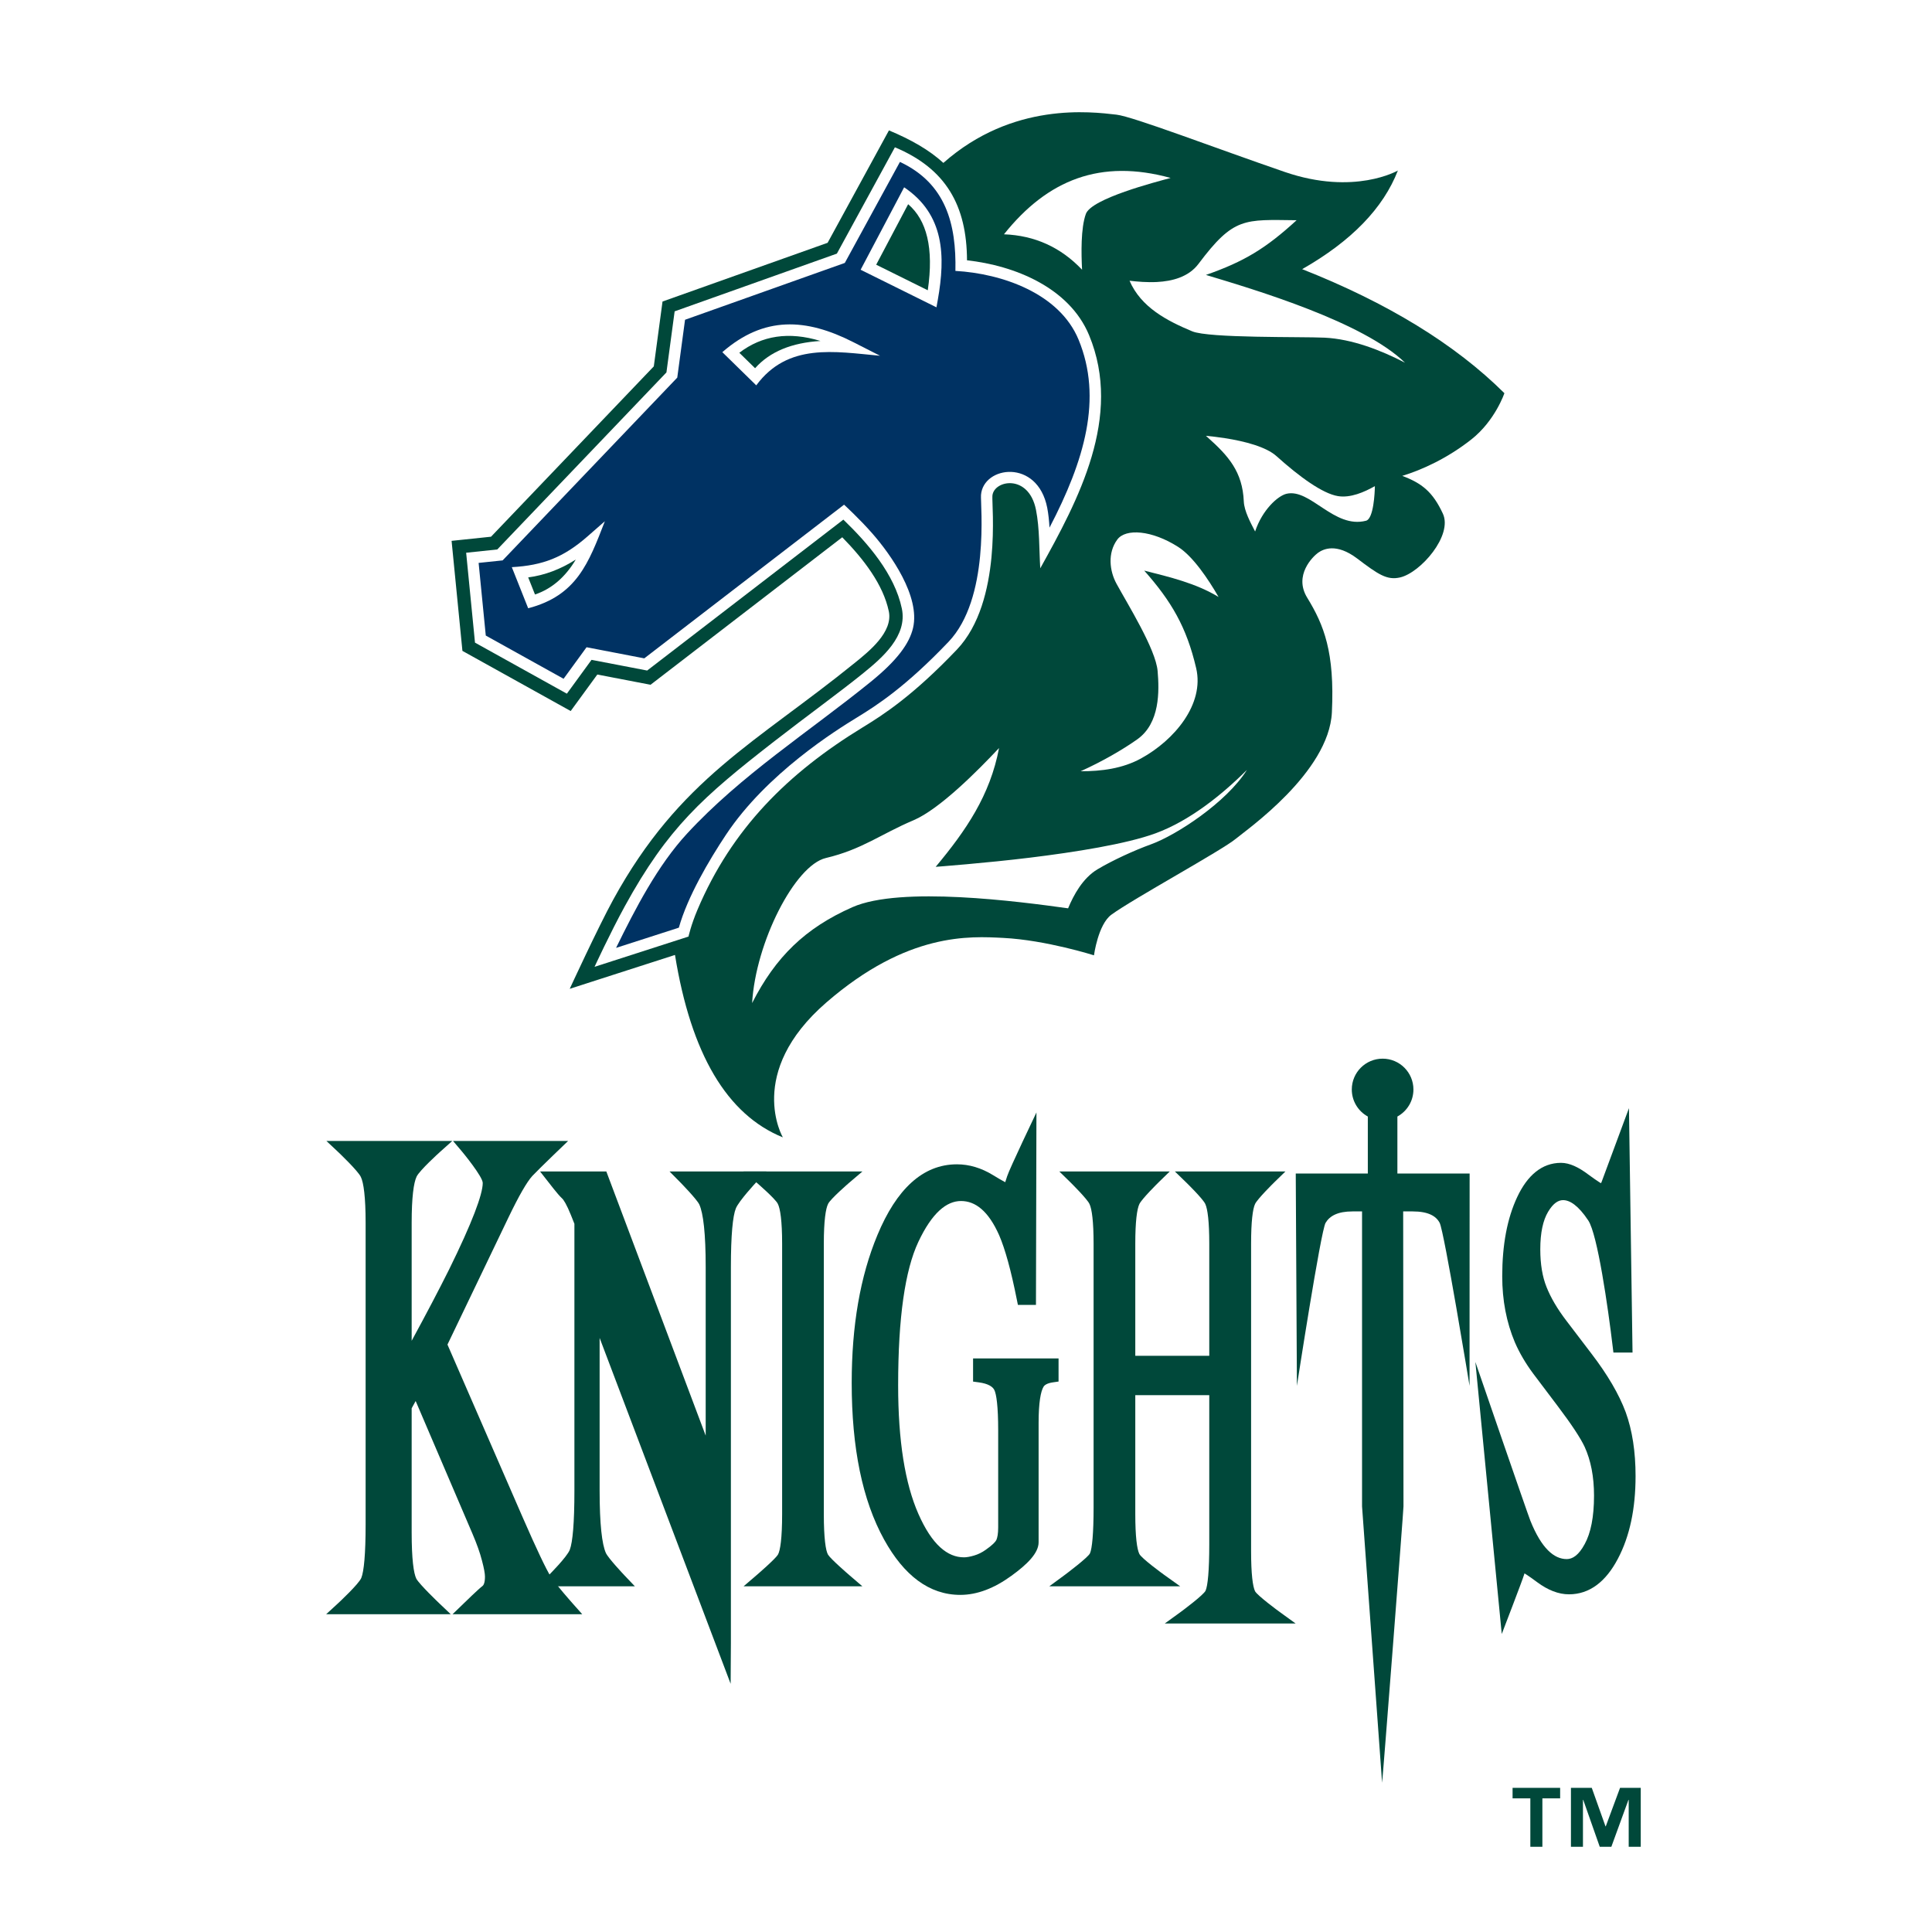
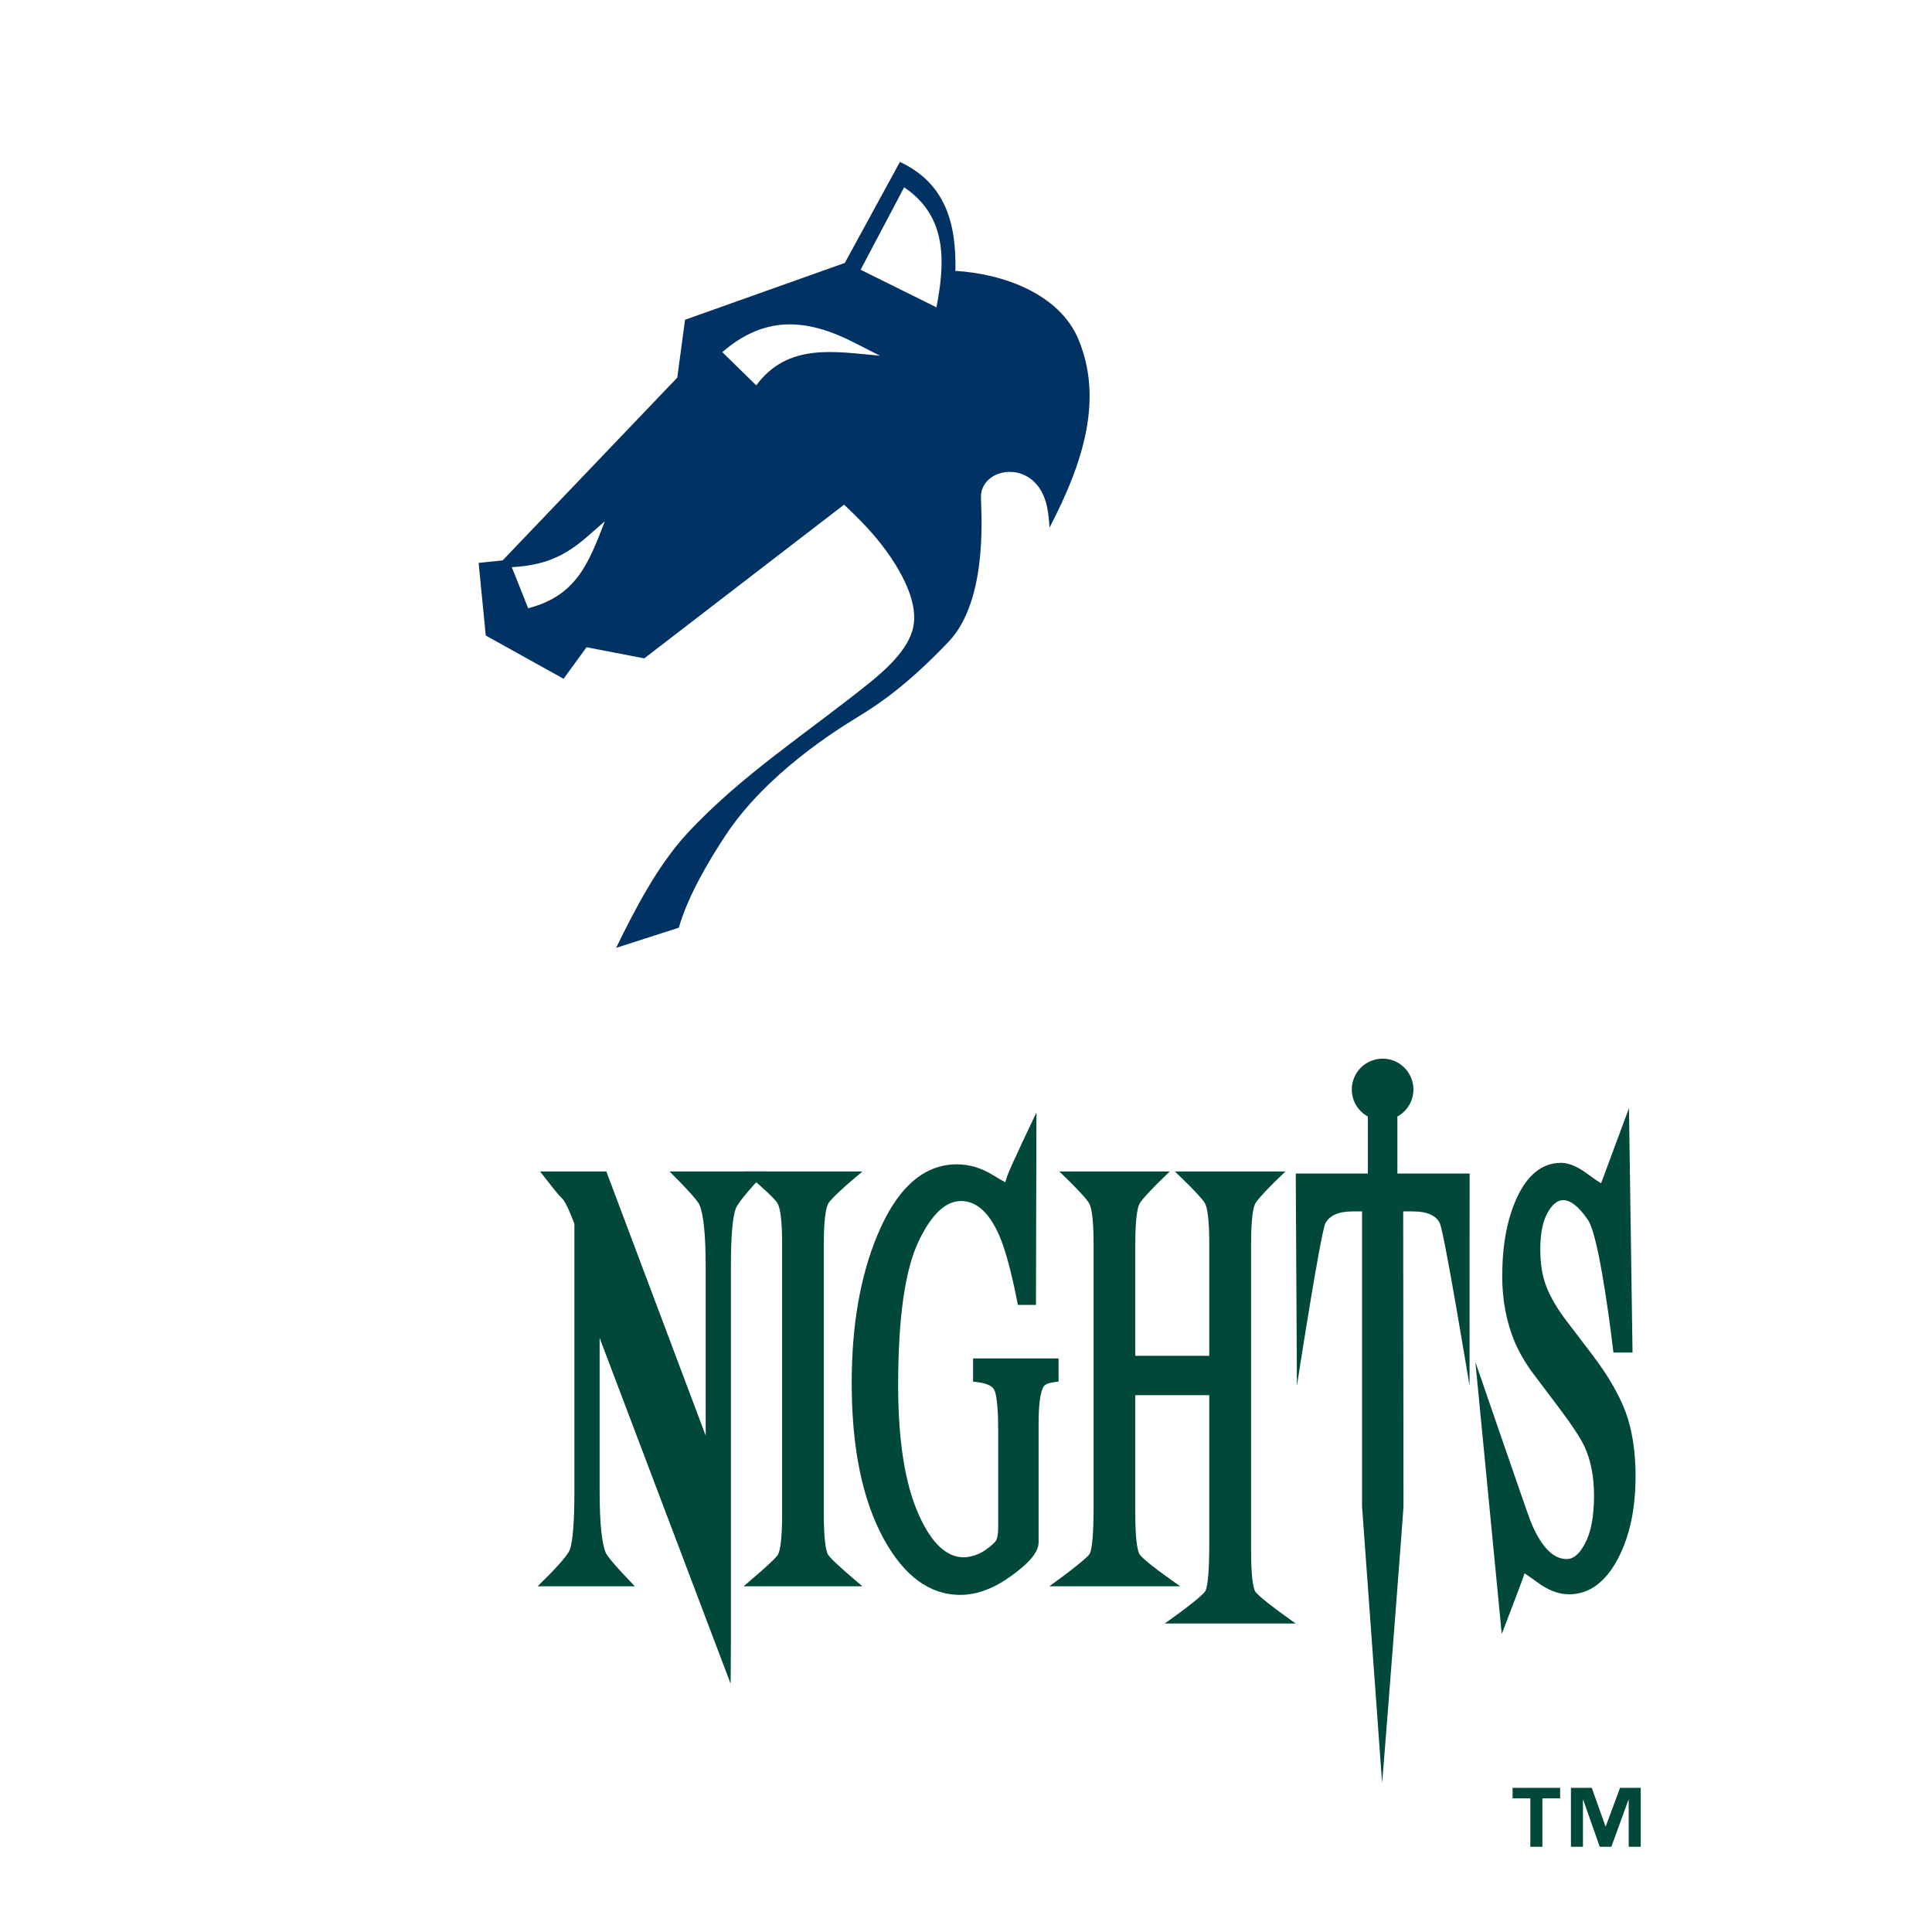
<svg xmlns="http://www.w3.org/2000/svg" version="1.0" id="Layer_1" x="0px" y="0px" width="192.756px" height="192.756px" viewBox="0 0 192.756 192.756" enable-background="new 0 0 192.756 192.756" xml:space="preserve">
  <g>
    <polygon fill-rule="evenodd" clip-rule="evenodd" fill="#FFFFFF" points="0,0 192.756,0 192.756,192.756 0,192.756 0,0  " />
    <path fill-rule="evenodd" clip-rule="evenodd" fill="#FFFFFF" d="M128.521,14.525c4.04,1.155,6.487,1.175,8.715,0.465   c2.227-0.712,4.233-2.156,7.395-3.936c-1.192,3.076-2.134,5.84-3.449,8.364c-1.316,2.524-3.006,4.806-5.701,6.919   c3.394,1.561,6.476,3.277,9.373,5.266c2.897,1.987,5.615,4.247,8.276,6.897c0,0-0.104,0.322-0.236,0.71s-0.291,0.845-0.396,1.115   c-0.698,1.779-1.691,3.269-2.924,4.54c-1.23,1.27-2.699,2.319-4.352,3.221c2.306,3.092,1.469,6.998-0.764,9.526   c-2.231,2.528-5.86,3.681-9.143,1.265c-0.314-0.232-0.711-0.545-1.125-0.828c-0.414-0.285-0.842-0.535-1.218-0.641   c-0.123,0.089-0.239,0.225-0.301,0.375c-0.062,0.152-0.071,0.317,0.019,0.46c1.304,2.128,2.075,4.127,2.492,6.213   c0.416,2.086,0.477,4.26,0.357,6.738c-0.267,5.58-3.985,9.66-8.595,13.037c-4.608,3.376-10.107,6.048-13.938,8.811   c-0.758,0.545-1.112,1.567-1.306,2.664c-0.192,1.094-0.223,2.261-0.334,3.099c0,0-0.584-0.186-1.267-0.4   c-0.685-0.215-1.469-0.459-1.872-0.578c-4.752-1.41-8.819-2.044-12.668-1.485c-3.852,0.561-7.486,2.313-11.374,5.682   c-1.328,1.15-2.624,2.604-3.441,4.234c-0.818,1.629-1.157,3.439-0.568,5.297c0.58,1.242,1.234,2.453,1.911,3.654   c0.677,1.201,1.375,2.389,2.046,3.584c-3.069-1.246-5.852-2.164-8.34-3.531c-2.49-1.369-4.684-3.186-6.581-6.232   c-0.875-1.408-1.633-2.979-2.285-4.697c-0.651-1.721-1.193-3.594-1.637-5.607l-2.122,0.684l-2.124,0.684l-4.579,1.475l-4.579,1.475   c0,0,0.61-1.324,1.368-2.957c0.758-1.635,1.663-3.581,2.251-4.829c4.354-9.201,7.659-13.986,11.738-17.978   c4.079-3.993,8.932-7.191,16.38-13.226c0.297-0.24,0.872-0.695,1.39-1.183c0.517-0.488,0.98-1.005,1.05-1.375   c-0.168-0.801-0.503-1.563-0.923-2.277c-0.422-0.716-0.927-1.386-1.437-2.007l-4.114,3.165l-4.114,3.163l-4.95,3.809l-4.95,3.809   l-1.612-0.31l-1.611-0.311l-0.803-0.153l-0.803-0.155l-0.422,0.58l-0.422,0.578l-1.101,1.511l-1.102,1.512l-3.639-2.023   l-3.639-2.021l-3.4-1.888l-3.4-1.89l-0.737-7.497l-0.738-7.497l1.912-0.199l1.912-0.201l0.883-0.094l0.884-0.092l7.484-7.833   l7.485-7.833l0.196-1.454l0.193-1.452l0.292-2.158l0.291-2.158l4.615-1.643l4.616-1.641l3.904-1.389l3.906-1.389l1.463-2.679   l1.46-2.681l1.929-3.536l1.928-3.537c1.129,0.474,2.267,0.938,3.38,1.456c1.11,0.518,2.195,1.091,3.215,1.779   c2.868-2.098,6.289-3.471,9.841-4.049c3.551-0.576,7.23-0.354,10.613,0.735c2.351,0.758,4.658,1.663,6.969,2.549   S126.149,13.848,128.521,14.525L128.521,14.525z" />
-     <path fill-rule="evenodd" clip-rule="evenodd" fill="#00483A" d="M111.392,11.44c1.656,0.189,9.841,3.33,16.788,5.716   c6.949,2.387,11.288-0.145,11.288-0.145c-1.462,3.768-4.646,7.048-9.551,9.843c8.49,3.352,15.255,7.478,20.177,12.374   c0,0-0.915,2.734-3.301,4.617c-2.39,1.881-4.933,3.039-6.89,3.632c1.957,0.736,3.04,1.592,4.051,3.765   c1.013,2.172-2.222,5.898-4.27,6.369c-1.3,0.298-2.17-0.29-4.268-1.881c-2.1-1.592-3.401-0.943-3.91-0.582   c-0.507,0.363-2.46,2.245-1.084,4.487c1.668,2.72,2.749,5.429,2.461,11.435c-0.287,6.006-8.569,11.759-9.553,12.589   c-1.374,1.16-10.275,6.007-12.447,7.599c-1.329,0.975-1.737,4.054-1.737,4.054s-4.775-1.519-9.045-1.737   c-3.345-0.17-9.552-0.581-17.655,6.44s-4.342,13.459-4.342,13.459c-5.577-2.262-9.163-8.33-10.76-18.2l-10.502,3.38   c0,0,2.838-6.158,4.336-8.89c6.647-12.12,14.255-15.648,24.124-23.646c1.382-1.122,3.81-3.045,3.375-5.126   c-0.56-2.67-2.506-5.206-4.646-7.388L64.905,68.319l-5.31-1.021l-2.657,3.642l-10.802-6.002l-1.081-10.977l3.935-0.413   L65.23,36.553l0.87-6.47l16.471-5.859l6.119-11.215c2.213,0.925,4.022,1.955,5.43,3.245   C101.043,10.138,108.857,11.15,111.392,11.44L111.392,11.44z" />
    <path fill-rule="evenodd" clip-rule="evenodd" fill="#FFFFFF" d="M122.21,43.716c-0.687-0.107-1.34-0.182-1.895-0.235l0.175,0.157   c2.074,1.851,3.478,3.429,3.604,6.391c0.042,0.96,0.68,2.132,1.129,2.998c0.717-2.169,2.277-3.562,3.131-3.763   c2.383-0.559,4.745,3.522,7.938,2.689c0.754-0.198,0.871-2.792,0.88-3.454c-1.058,0.606-2.455,1.205-3.692,0.997   c-1.535-0.257-3.819-1.914-6.129-3.99C126.326,44.585,124.213,44.028,122.21,43.716L122.21,43.716L122.21,43.716z M115.455,28.134   c-0.998,0.055-1.987-0.034-2.76-0.125c1.143,2.654,3.742,4,6.249,5.046c1.667,0.697,10.887,0.525,13.202,0.634   c2.736,0.13,5.615,1.244,8.033,2.499c-4.17-4.058-14.831-7.245-19.864-8.758c3.819-1.334,5.979-2.646,9.047-5.458   c-5.243-0.056-6.267-0.333-9.788,4.354C118.575,27.657,116.919,28.054,115.455,28.134L115.455,28.134L115.455,28.134z    M100.166,23.376c4.372-5.474,9.649-7.541,16.628-5.622c-1.48,0.402-7.904,2.052-8.458,3.591c-0.515,1.433-0.46,3.96-0.378,5.564   C105.847,24.684,103.259,23.494,100.166,23.376L100.166,23.376L100.166,23.376z M109.498,86.731   c1.498-0.895,3.663-1.888,5.354-2.499c2.485-0.898,7.509-4.164,9.551-7.415c-2.535,2.527-5.737,5.08-9.102,6.319   c-2.936,1.08-8.113,1.89-12.5,2.428c-4.411,0.543-9.448,0.92-9.448,0.92c3.024-3.626,5.426-7.122,6.323-11.854   c-2.118,2.256-5.934,6.106-8.547,7.212c-3.256,1.377-5.094,2.897-8.736,3.763c-3.094,0.734-7.005,8.427-7.354,14.47   c2.345-4.609,5.301-7.489,10.012-9.568c4.815-2.125,16.605-0.566,21.514,0.116C107.11,89.31,108.021,87.612,109.498,86.731   L109.498,86.731L109.498,86.731z M117.541,54.563c-2.612-1.667-5.229-1.864-6.067-0.733c-0.989,1.34-0.778,3.136-0.075,4.419   c1.134,2.078,3.906,6.514,4.096,8.695c0.171,1.997,0.251,5.215-2.042,6.829c-1.467,1.034-3.458,2.189-5.638,3.175   c2.07,0.005,4.177-0.263,6.025-1.278c3.333-1.827,6.343-5.417,5.502-9.007c-0.962-4.119-2.488-6.689-5.182-9.734   c2.546,0.645,5.144,1.254,7.417,2.631C120.532,57.753,119.023,55.507,117.541,54.563L117.541,54.563z" />
    <path fill-rule="evenodd" clip-rule="evenodd" fill="#FFFFFF" d="M64.568,66.899l-5.551-1.066l-2.46,3.375l-9.167-5.093   l-0.882-8.968l3.105-0.327l16.877-17.663l0.819-6.094l16.186-5.759l5.789-10.608c5.103,2.137,7.171,5.818,7.195,11.275   c4.733,0.518,10.212,2.718,12.18,7.471c3.374,8.153-1.082,16.449-4.872,23.259c-0.117-1.887-0.058-3.973-0.425-5.827   c-0.722-3.65-4.232-2.976-4.351-1.402c-0.036,0.476,0.201,3.089-0.095,6.155c-0.3,3.088-1.143,6.766-3.454,9.189   c-4.388,4.603-7.335,6.498-9.388,7.751c-7.466,4.562-13.072,10.126-16.49,18.206c-0.648,1.532-0.892,2.667-0.892,2.667l-9.374,3.02   c0,0,1.55-3.362,3.026-6.057c4.294-7.826,7.775-10.892,14.833-16.386c3.33-2.59,6.585-4.939,8.963-6.866   c1.867-1.514,4.412-3.691,3.838-6.432c-0.717-3.433-3.382-6.512-5.836-8.877L64.568,66.899L64.568,66.899z" />
    <path fill-rule="evenodd" clip-rule="evenodd" fill="#003263" d="M93.565,29.914l-0.134,0.748l-7.566-3.75l4.341-8.224   C94.233,21.396,94.339,25.539,93.565,29.914L93.565,29.914L93.565,29.914z M85.155,34.147l2.647,1.348   c-4.555-0.419-9.209-1.305-12.35,2.952l-3.385-3.312C76.233,31.512,80.397,31.725,85.155,34.147L85.155,34.147L85.155,34.147z    M58.602,53.53l1.746-1.527c-1.622,4.177-2.811,7.423-7.652,8.684l-1.632-4.102C54.171,56.414,56.224,55.609,58.602,53.53   L58.602,53.53L58.602,53.53z M64.28,65.684l19.932-15.331c0,0,1.514,1.378,2.832,2.884c1.83,2.087,4.785,6.264,4.051,9.414   c-0.363,1.547-1.571,3.226-4.238,5.387c-6.149,4.981-12.915,9.283-18.318,15.14c-2.932,3.176-5.164,7.502-7.073,11.392l6.264-2.016   c0.863-3.08,2.995-6.703,4.702-9.274c4.064-6.123,11.031-10.452,13.048-11.684c1.988-1.215,4.854-3.05,9.159-7.565   c2.034-2.135,2.85-5.482,3.142-8.514c0.297-3.054,0.059-5.658,0.094-6.13c0.219-2.904,5.632-3.662,6.606,1.268   c0.125,0.643,0.19,1.328,0.229,1.987c3.491-6.684,5.32-12.904,2.896-18.763c-1.916-4.624-7.659-6.59-12.284-6.85   c0.1-4.695-0.957-8.724-5.535-10.874l-5.5,10.078l-15.94,5.67l-0.776,5.773L50.148,55.911l-2.396,0.25l0.714,7.248l7.763,4.313   l2.292-3.146L64.28,65.684L64.28,65.684z" />
-     <path fill-rule="evenodd" clip-rule="evenodd" fill="#00483A" d="M92.564,28.961c0.62-4.223-0.11-7.006-1.958-8.587l-3.188,6.036   L92.564,28.961L92.564,28.961L92.564,28.961z M81.861,34.019c-3.167-0.966-5.845-0.543-8.099,1.178l1.573,1.54   C76.819,35.069,79.022,34.189,81.861,34.019L81.861,34.019L81.861,34.019z M57.449,55.824c-1.522,0.971-3.107,1.571-4.751,1.784   l0.679,1.706C55.015,58.76,56.377,57.617,57.449,55.824L57.449,55.824z" />
    <path fill-rule="evenodd" clip-rule="evenodd" fill="#FFFFFF" d="M134,122.893c-0.285,0.635-2.67,15.242-2.732,15.66l-3.767-0.277   l-0.127-23.088h7.199v-2.838c-0.981-0.906-1.599-2.207-1.599-3.65c0-2.746,2.226-4.973,4.971-4.973c2.744,0,4.97,2.227,4.97,4.973   c0,1.443-0.617,2.744-1.601,3.65v2.838h7.206l-0.008,23.078l-3.765,0.307c-0.06-0.367-2.536-15.211-2.788-15.682l-0.038,32.967   c0,0-4.174,28.102-4.236,28.023c0,0-3.637-27.916-3.563-28.023l-0.122-5.57V122.893L134,122.893z" />
    <path fill-rule="evenodd" clip-rule="evenodd" fill="#FFFFFF" d="M44.973,116.514c-0.189,0.174-0.501,0.465-0.825,0.783   c-0.237,0.234-0.483,0.484-0.685,0.711c-0.079,0.09-0.164,0.146-0.19,0.201c-0.08,0.164-0.306,1.199-0.306,3.785v4.104l0.137-0.273   c2.217-4.5,3.045-6.859,3.152-7.645c-0.191-0.193-0.404-0.5-0.62-0.795C45.4,117.059,45.158,116.75,44.973,116.514L44.973,116.514   L44.973,116.514z M44.141,157.615c0.386,0.395,0.752,0.75,0.91,0.9l4.667,4.432h-9.243H27.68l4.771-4.385   c0.035-0.029,0.518-0.48,1.022-0.992c0.239-0.242,0.483-0.5,0.68-0.73c0.101-0.281,0.431-1.738,0.431-4.76v-30.086   c0-2.639-0.241-3.652-0.29-3.748c-0.026-0.055-0.12-0.137-0.198-0.229c-0.2-0.23-0.441-0.49-0.676-0.732   c-0.494-0.508-0.961-0.951-0.991-0.979l-4.645-4.369h13.328h8.971h11.317c0,0-6.323,6.049-6.908,6.682   c-0.317,0.357-0.998,1.459-2.066,3.688l-5.702,11.881l7.143,16.406c1.438,3.289,2.318,5.115,2.707,5.736   c0.17,0.254,0.612,0.803,1.106,1.385c0.47,0.553,0.884,1.02,0.894,1.031l3.733,4.201H49.719l-4.589-4.355l0.638-0.768   c0.201-0.189,0.427-0.402,0.631-0.588c0.047-0.264-0.019-0.594-0.143-1.059c-0.175-0.684-0.464-1.49-0.852-2.393l-2.437-5.693   v4.801c0,2.535,0.2,3.553,0.252,3.732c0.05,0.066,0.136,0.154,0.228,0.256C43.654,157.113,43.902,157.371,44.141,157.615   L44.141,157.615z" />
    <path fill-rule="evenodd" clip-rule="evenodd" fill="#FFFFFF" d="M55.414,122.465l-0.209-0.527   c-0.175-0.436-0.323-0.754-0.446-0.975c-0.214-0.191-0.391-0.441-0.524-0.598c-0.15-0.174-0.322-0.381-0.483-0.582   c-0.299-0.371-3.742-4.801-3.742-4.801h11.796l6.707,17.832v-6.395c0-3.441-0.271-5.035-0.463-5.455   c-0.166-0.205-0.51-0.588-0.708-0.805c-0.412-0.453-0.803-0.852-0.828-0.877l-4.249-4.301h18.582l-4.001,4.256   c-0.022,0.023-0.426,0.455-0.858,0.971c-0.207,0.242-0.42,0.506-0.596,0.75c-0.094,0.125-0.184,0.229-0.217,0.314   c-0.14,0.342-0.356,1.84-0.356,5.146v37.512l-0.023,4.072l0.03,10.824l-13.104-34.994v4.887c0,3.42,0.265,5.014,0.457,5.439   c0.164,0.209,0.511,0.617,0.704,0.836c0.406,0.463,0.791,0.869,0.815,0.895l4.07,4.27H49.029l4.365-4.322   c0.028-0.027,0.454-0.455,0.906-0.957c0.213-0.236,0.431-0.49,0.611-0.721c0.07-0.092,0.147-0.156,0.17-0.215   c0.141-0.395,0.333-1.938,0.333-5.225V122.465L55.414,122.465z" />
    <path fill-rule="evenodd" clip-rule="evenodd" fill="#FFFFFF" d="M76.138,124.082c0-1.037-0.04-1.846-0.111-2.449   c-0.028-0.238-0.062-0.439-0.1-0.598c-0.181-0.191-0.545-0.586-0.758-0.785c-0.453-0.424-0.882-0.793-0.912-0.82l-5.22-4.447H91.19   l-5.224,4.447c-0.029,0.027-0.46,0.396-0.912,0.82c-0.214,0.201-0.434,0.412-0.615,0.604c-0.04,0.16-0.215,0.539-0.244,0.779   c-0.071,0.604-0.11,1.412-0.11,2.449v26.977c0,1.111,0.039,1.955,0.109,2.568c0.028,0.238,0.058,0.432,0.096,0.584   c0.189,0.189,0.523,0.471,0.746,0.674c0.468,0.426,0.908,0.807,0.936,0.83l5.186,4.445H69.066l5.185-4.445   c0.028-0.023,0.468-0.404,0.936-0.83c0.223-0.203,0.452-0.42,0.641-0.609c0.038-0.152,0.174-0.41,0.2-0.648   c0.071-0.615,0.111-1.457,0.111-2.568V124.082L76.138,124.082z" />
-     <path fill-rule="evenodd" clip-rule="evenodd" fill="#FFFFFF" d="M105.654,139.746l-0.015,0.105c-0.078,0.52-0.12,1.209-0.12,2.088   v11.934c0,1.211-0.627,2.195-1.229,2.895c-0.628,0.727-1.445,1.393-2.28,1.994c-1.922,1.395-4,2.256-6.198,2.256   c-4.067,0-7.106-2.605-9.253-6.484c-2.389-4.32-3.476-9.906-3.476-16.562c0-5.885,0.875-11.068,2.715-15.48   c1.981-4.768,5.074-8.219,9.68-8.219c1.355,0,2.647,0.338,3.857,0.949c0.283-0.627,0.633-1.387,0.979-2.123   c0.705-1.508,5.008-10.502,5.008-10.502l-0.073,29.49h-5.247l-0.404-2.033c-0.574-2.895-1.136-4.871-1.65-6.062   c-0.955-2.141-1.749-2.27-2.068-2.27c-0.245,0-1.226,0.193-2.542,2.992c-1.13,2.404-1.833,6.777-1.833,13.496   c0,5.428,0.678,9.391,1.859,12.07c1.275,2.898,2.353,3.199,2.81,3.199c0.022,0,0.176-0.008,0.487-0.102   c0.186-0.055,0.384-0.15,0.59-0.295c0.195-0.137,0.336-0.246,0.432-0.33c0.009-0.102,0.013-0.223,0.013-0.359v-9.684   c0-1.105-0.037-1.949-0.103-2.566l-0.04-0.318l-0.167-0.031l-2.194-0.289v-5.865h12.318v5.848L105.654,139.746L105.654,139.746z" />
    <path fill-rule="evenodd" clip-rule="evenodd" fill="#FFFFFF" d="M118.689,156.611c0.039-0.672,0.062-1.516,0.062-2.549v-12.975   h-3.591v9.971c0,2.352,0.207,3.137,0.207,3.137c0.207,0.186,0.502,0.338,0.757,0.539c0.541,0.428,1.067,0.809,1.116,0.842   L118.689,156.611L118.689,156.611L118.689,156.611z M116.963,119.273c-0.071,0.068-0.459,0.451-0.873,0.891   c-0.195,0.209-0.396,0.428-0.563,0.625c-0.021,0.041-0.365,1.008-0.365,3.293v9.289h3.591v-9.289c0-2.283-0.192-3.107-0.219-3.162   c-0.165-0.195-0.495-0.547-0.69-0.752c-0.412-0.438-0.803-0.822-0.828-0.848L116.963,119.273L116.963,119.273L116.963,119.273z    M107.213,124.082c0-2.281-0.204-3.104-0.227-3.148c-0.162-0.197-0.501-0.564-0.694-0.773c-0.409-0.438-0.796-0.82-0.824-0.846   l-4.429-4.332h11.503h8.82h11.536l-4.442,4.332c-0.025,0.027-0.416,0.41-0.827,0.848c-0.195,0.209-0.396,0.428-0.564,0.625   c-0.036,0.107-0.352,1.096-0.352,3.295v30.691c0,1.895,0.131,2.781,0.185,3.061c0.209,0.188,0.53,0.418,0.786,0.621   c0.54,0.428,1.062,0.811,1.107,0.844l6.332,4.572h-24.759l5.124-3.711H98.919l6.201-4.561c0.054-0.039,0.599-0.449,1.156-0.898   c0.263-0.211,0.527-0.434,0.736-0.623c0.038-0.201,0.081-0.439,0.107-0.752c0.06-0.725,0.093-1.707,0.093-2.977V124.082   L107.213,124.082z" />
-     <path fill-rule="evenodd" clip-rule="evenodd" fill="#FFFFFF" d="M158.655,131.766c-0.196-1.412-0.425-2.93-0.674-4.344   c-0.207-1.193-0.43-2.305-0.655-3.201c-0.247-0.979-0.422-1.375-0.443-1.404c-0.323-0.486-0.588-0.793-0.782-0.977   c-0.272,0.457-0.532,1.297-0.532,2.805c0,1.33,0.195,2.332,0.487,3.061c0.341,0.859,0.904,1.842,1.736,2.928L158.655,131.766   L158.655,131.766L158.655,131.766z M151.811,159.066c0.757,2.104-3.091,12.145-3.091,12.145l-3.406-35.145l3.676-0.799   c0,0,5.166,15.031,5.45,15.74c0.51,1.268,0.986,1.971,1.347,2.33c0.173,0.172,0.298,0.248,0.371,0.281   c0.026-0.021,0.059-0.051,0.287-0.477c0.382-0.699,0.696-1.932,0.696-3.92c0-1.693-0.284-3.033-0.77-4.1   c-0.321-0.672-1.095-1.875-2.479-3.707l-2.44-3.232c-0.836-1.127-1.533-2.309-2.054-3.516c-0.954-2.258-1.416-4.719-1.416-7.328   c0-3.305,0.514-6.246,1.675-8.717c1.166-2.479,3.125-4.498,6.085-4.5c1.132,0,2.174,0.436,3.071,0.998l4.722-8.209l0.881,3.621   l0.385,26.307H162.3c0.697,1.156,1.261,2.291,1.673,3.398c0.755,2.078,1.101,4.445,1.103,7.031c0,3.467-0.614,6.553-1.992,9.146   c-1.37,2.602-3.51,4.543-6.547,4.543c-1.584,0-3.027-0.645-4.271-1.561L151.811,159.066L151.811,159.066z" />
-     <path fill-rule="evenodd" clip-rule="evenodd" fill="#00483A" d="M36.478,152.08v-30.086c0-2.543-0.196-4.008-0.479-4.576   c-0.284-0.604-2.209-2.436-2.271-2.492l-1.162-1.092h12.557l-1.233,1.102c-0.065,0.059-2.021,1.826-2.323,2.449   c-0.299,0.619-0.495,2.098-0.495,4.609v11.777c1.474-2.709,2.716-5.078,3.729-7.105c2.31-4.688,3.362-7.51,3.362-8.641   c0-0.625-1.964-3.014-2.082-3.152l-0.881-1.039H56.68c0,0-2.979,2.852-3.578,3.5c-0.524,0.578-1.314,1.928-2.382,4.154   l-6.076,12.662l7.488,17.201c1.419,3.248,2.358,5.219,2.839,5.986c0.477,0.74,2.168,2.645,2.187,2.666l0.934,1.051H45.148   c0,0,1.499-1.455,1.921-1.854c0.383-0.361,0.863-0.811,1.081-0.973c0.082-0.062,0.235-0.281,0.235-0.926   c0-0.295-0.088-0.818-0.299-1.604c-0.195-0.766-0.51-1.652-0.941-2.66l-5.674-13.256l-0.399,0.723v12.387   c0,2.619,0.193,4.09,0.471,4.629c0.333,0.582,2.229,2.395,2.282,2.443l1.147,1.09H32.54l1.192-1.096   c0.075-0.07,2.064-1.92,2.314-2.523C36.311,156.781,36.478,155.055,36.478,152.08L36.478,152.08z" />
    <path fill-rule="evenodd" clip-rule="evenodd" fill="#00483A" d="M57.309,148.721V122.1l-0.344-0.863   c-0.43-1.074-0.748-1.561-0.893-1.678c-0.108-0.096-0.266-0.27-0.398-0.424c-0.14-0.164-0.299-0.355-0.448-0.543   c-0.294-0.363-1.346-1.715-1.346-1.715h6.613l9.914,26.357V126.42c0-3.361-0.241-5.387-0.638-6.248   c-0.246-0.523-1.855-2.166-1.909-2.221l-1.062-1.074h9.666l-1.001,1.062c-0.046,0.051-1.74,1.871-2.046,2.619   c-0.307,0.752-0.496,2.652-0.496,5.861v37.508l-0.025,4.066l-13.072-34.508v15.234c0,3.342,0.235,5.361,0.625,6.225   c0.239,0.525,1.821,2.197,1.872,2.252l1.018,1.068h-9.705l1.092-1.082c0.06-0.059,1.85-1.85,2.121-2.559   C57.135,153.865,57.309,151.949,57.309,148.721L57.309,148.721z" />
    <path fill-rule="evenodd" clip-rule="evenodd" fill="#00483A" d="M78.033,151.059v-26.977c0-2.266-0.188-3.529-0.44-3.996   c-0.271-0.514-2.042-2.043-2.107-2.098l-1.306-1.111h11.865l-1.305,1.111c-0.066,0.057-1.837,1.586-2.108,2.098   c-0.253,0.467-0.439,1.73-0.439,3.996v26.977c0,2.406,0.187,3.662,0.422,4.055c0.277,0.445,2.069,1.992,2.128,2.041l1.295,1.111   H74.188l1.295-1.111c0.058-0.049,1.852-1.596,2.128-2.041C77.846,154.721,78.033,153.465,78.033,151.059L78.033,151.059z" />
    <path fill-rule="evenodd" clip-rule="evenodd" fill="#00483A" d="M100.291,117.949c0.06-0.168,0.123-0.371,0.195-0.6   c0.222-0.719,2.92-6.359,2.92-6.359l-0.048,19.201h-1.801l-0.103-0.508c-0.581-2.93-1.172-5.064-1.768-6.445   c-1.083-2.436-2.378-3.41-3.806-3.412c-1.431,0-2.884,1.158-4.258,4.08c-1.32,2.807-2.014,7.543-2.014,14.303   c0,5.547,0.688,9.809,2.02,12.832c1.356,3.082,2.907,4.334,4.544,4.334c0.262,0,0.604-0.055,1.029-0.184   c0.394-0.117,0.774-0.303,1.138-0.562c0.674-0.469,0.976-0.797,1.067-0.979c0.105-0.234,0.183-0.633,0.183-1.258v-9.684   c0-2.383-0.176-3.65-0.396-4.053c-0.162-0.301-0.585-0.611-1.56-0.74l-0.549-0.074v-2.309h8.529v2.305l-0.543,0.078   c-0.621,0.086-0.862,0.287-0.954,0.439c-0.282,0.459-0.493,1.59-0.493,3.584v11.934c0,1.086-1.146,2.213-2.726,3.354   c-1.705,1.238-3.404,1.896-5.087,1.896c-3.105,0-5.625-1.945-7.596-5.508c-2.178-3.938-3.239-9.168-3.239-15.645   c0-5.705,0.848-10.629,2.568-14.752c1.881-4.525,4.49-7.053,7.932-7.053c1.234,0,2.433,0.365,3.587,1.07   C99.584,117.553,99.991,117.791,100.291,117.949L100.291,117.949z" />
    <path fill-rule="evenodd" clip-rule="evenodd" fill="#00483A" d="M109.108,150.35v-26.268c0-2.199-0.169-3.463-0.411-3.963   c-0.243-0.52-1.848-2.104-1.903-2.16l-1.107-1.082h11.02l-1.111,1.082c-0.055,0.055-1.665,1.641-1.918,2.164   c-0.243,0.5-0.41,1.76-0.41,3.959v11.184h7.381v-11.184c0-2.199-0.163-3.463-0.399-3.965c-0.243-0.52-1.856-2.1-1.916-2.156   l-1.116-1.084h11.03l-1.112,1.082c-0.055,0.055-1.663,1.635-1.918,2.16c-0.234,0.504-0.396,1.764-0.396,3.963v30.691   c0,2.244,0.163,3.51,0.396,3.988c0.257,0.453,2.367,2.002,2.467,2.072l1.582,1.145h-13.058l1.576-1.143   c0.12-0.086,2.318-1.717,2.498-2.139c0.213-0.484,0.366-1.961,0.366-4.635v-14.867h-7.381v11.863c0,2.246,0.169,3.51,0.406,3.982   c0.225,0.449,2.365,2.006,2.468,2.078l1.603,1.146h-13.052l1.551-1.141c0.111-0.084,2.314-1.732,2.504-2.148   C108.959,154.494,109.108,153.023,109.108,150.35L109.108,150.35z" />
    <path fill-rule="evenodd" clip-rule="evenodd" fill="#00483A" d="M152.1,156.977c-0.013,0.027-0.028,0.072-0.048,0.145   c-0.102,0.396-2.222,5.902-2.222,5.902l-2.632-27.141c0,0,5.197,15.117,5.484,15.83c1.119,2.791,2.377,3.838,3.631,3.838   c0.569,0,1.185-0.367,1.797-1.506c0.598-1.092,0.926-2.68,0.926-4.822c0-1.902-0.32-3.523-0.943-4.887   c-0.406-0.861-1.287-2.207-2.688-4.061l-2.437-3.229c-0.758-1.021-1.371-2.064-1.829-3.123c-0.844-2-1.262-4.199-1.262-6.584   c0-3.121,0.488-5.766,1.495-7.91c1.007-2.146,2.448-3.41,4.371-3.412c0.857,0,1.769,0.445,2.715,1.16   c0.446,0.328,0.79,0.568,1.045,0.732c0.088,0.057,0.159,0.107,0.222,0.141c0.009-0.016,0.045-0.07,0.061-0.115   c0.109-0.279,2.735-7.375,2.735-7.375l0.356,24.387h-1.907l-0.068-0.559c-0.477-4.002-1.522-11.244-2.441-12.621   c-0.999-1.508-1.848-2.029-2.511-2.029c-0.459,0-0.971,0.277-1.502,1.172c-0.494,0.832-0.774,2.055-0.774,3.734   c0,1.504,0.217,2.752,0.623,3.764c0.42,1.059,1.079,2.186,1.99,3.375l2.504,3.287c1.593,2.084,2.735,4.027,3.403,5.822   c0.661,1.822,0.986,3.953,0.986,6.377c0,3.25-0.58,6.014-1.771,8.26c-1.185,2.252-2.8,3.537-4.873,3.537   c-1.057,0-2.11-0.428-3.146-1.191c-0.464-0.346-0.83-0.605-1.097-0.777L152.1,156.977L152.1,156.977z" />
    <path fill-rule="evenodd" clip-rule="evenodd" fill="#00483A" d="M146.625,117.082l-0.008,21.184c0,0-2.531-15.42-2.981-16.26   c-0.354-0.684-1.141-1.141-2.686-1.143h-0.955l0.031,29.424c0.034,0.01-2.101,27.578-2.134,27.578c0-0.062-1.993-27.578-2-27.578   v-29.424h-0.953c-1.455,0-2.268,0.438-2.686,1.141c-0.483,0.826-2.86,16.262-2.86,16.262l-0.115-21.184h7.19v-5.686   c-0.954-0.521-1.599-1.535-1.599-2.697c0-1.699,1.375-3.076,3.075-3.076c1.698,0,3.074,1.377,3.074,3.076   c0,1.162-0.646,2.176-1.6,2.697v5.686H146.625L146.625,117.082z" />
    <path fill-rule="evenodd" clip-rule="evenodd" fill="#00483A" d="M155.655,179.422h-1.771v4.83h-1.202v-4.83h-1.772v-1.047h4.746   V179.422L155.655,179.422L155.655,179.422z M163.697,184.252h-1.201v-4.676h-0.027l-1.704,4.676h-1.158l-1.646-4.676h-0.029v4.676   h-1.199v-5.877h2.079l1.368,3.838h0.028l1.424-3.838h2.066V184.252L163.697,184.252z" />
  </g>
</svg>